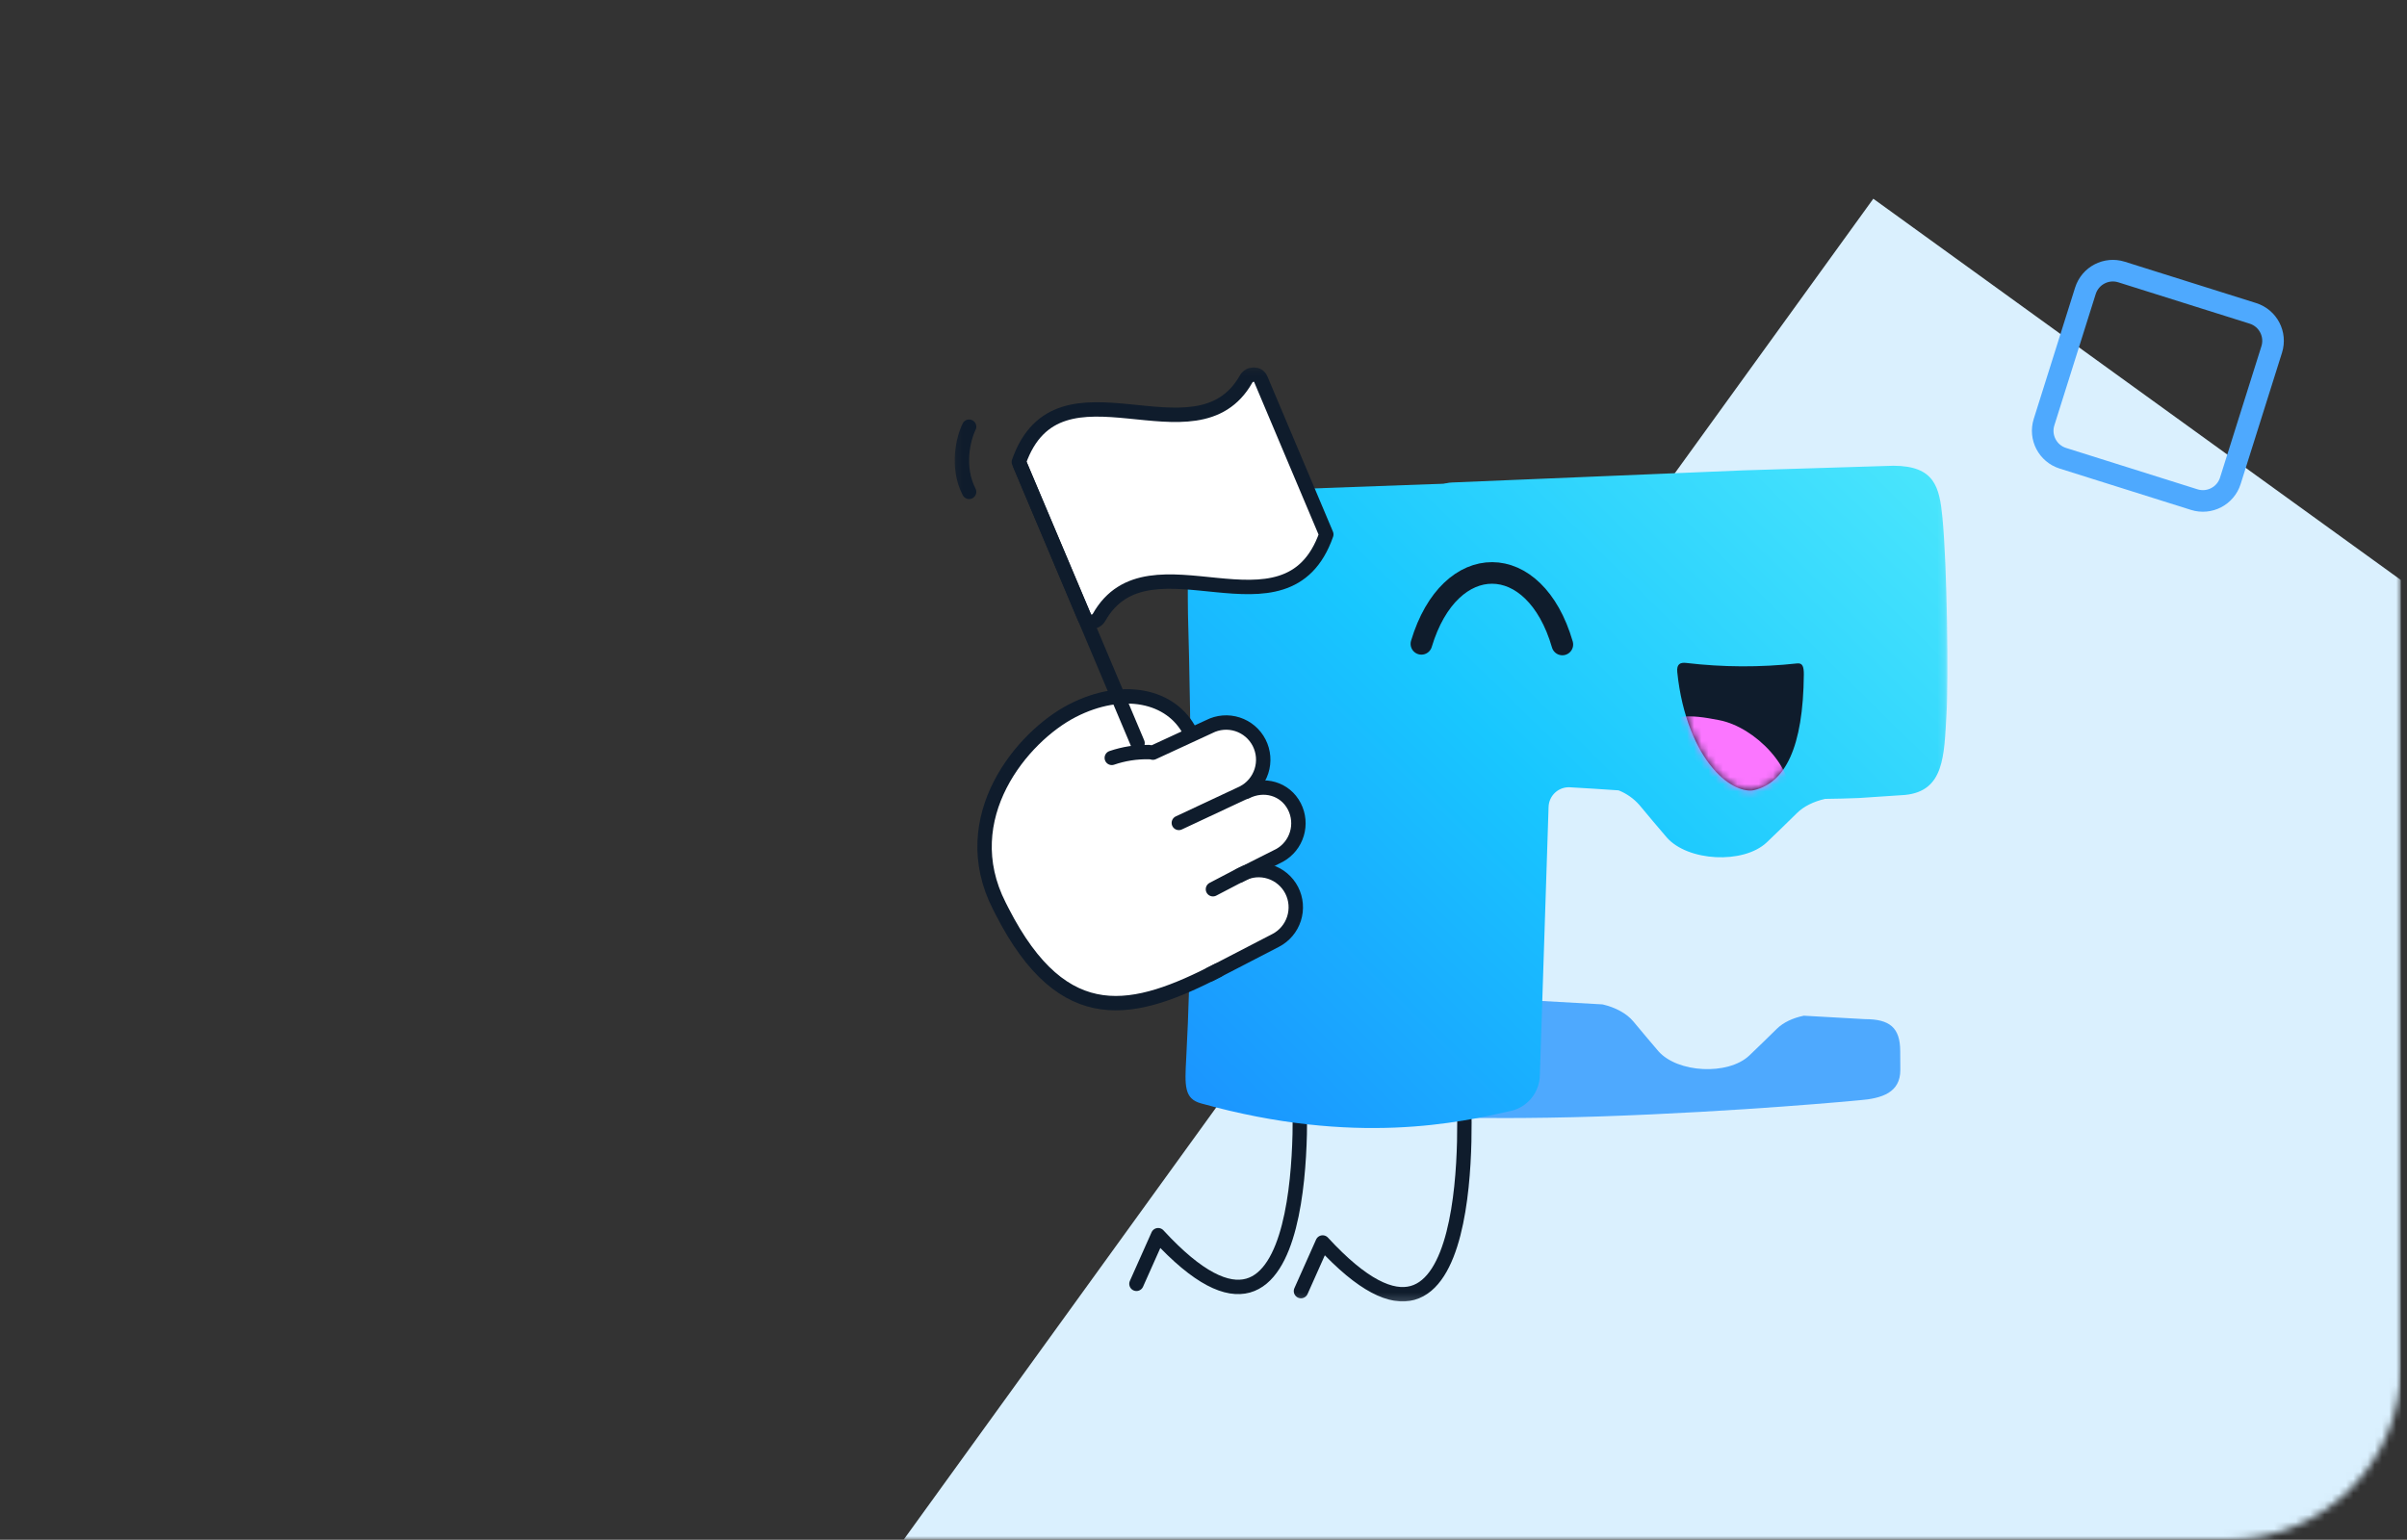
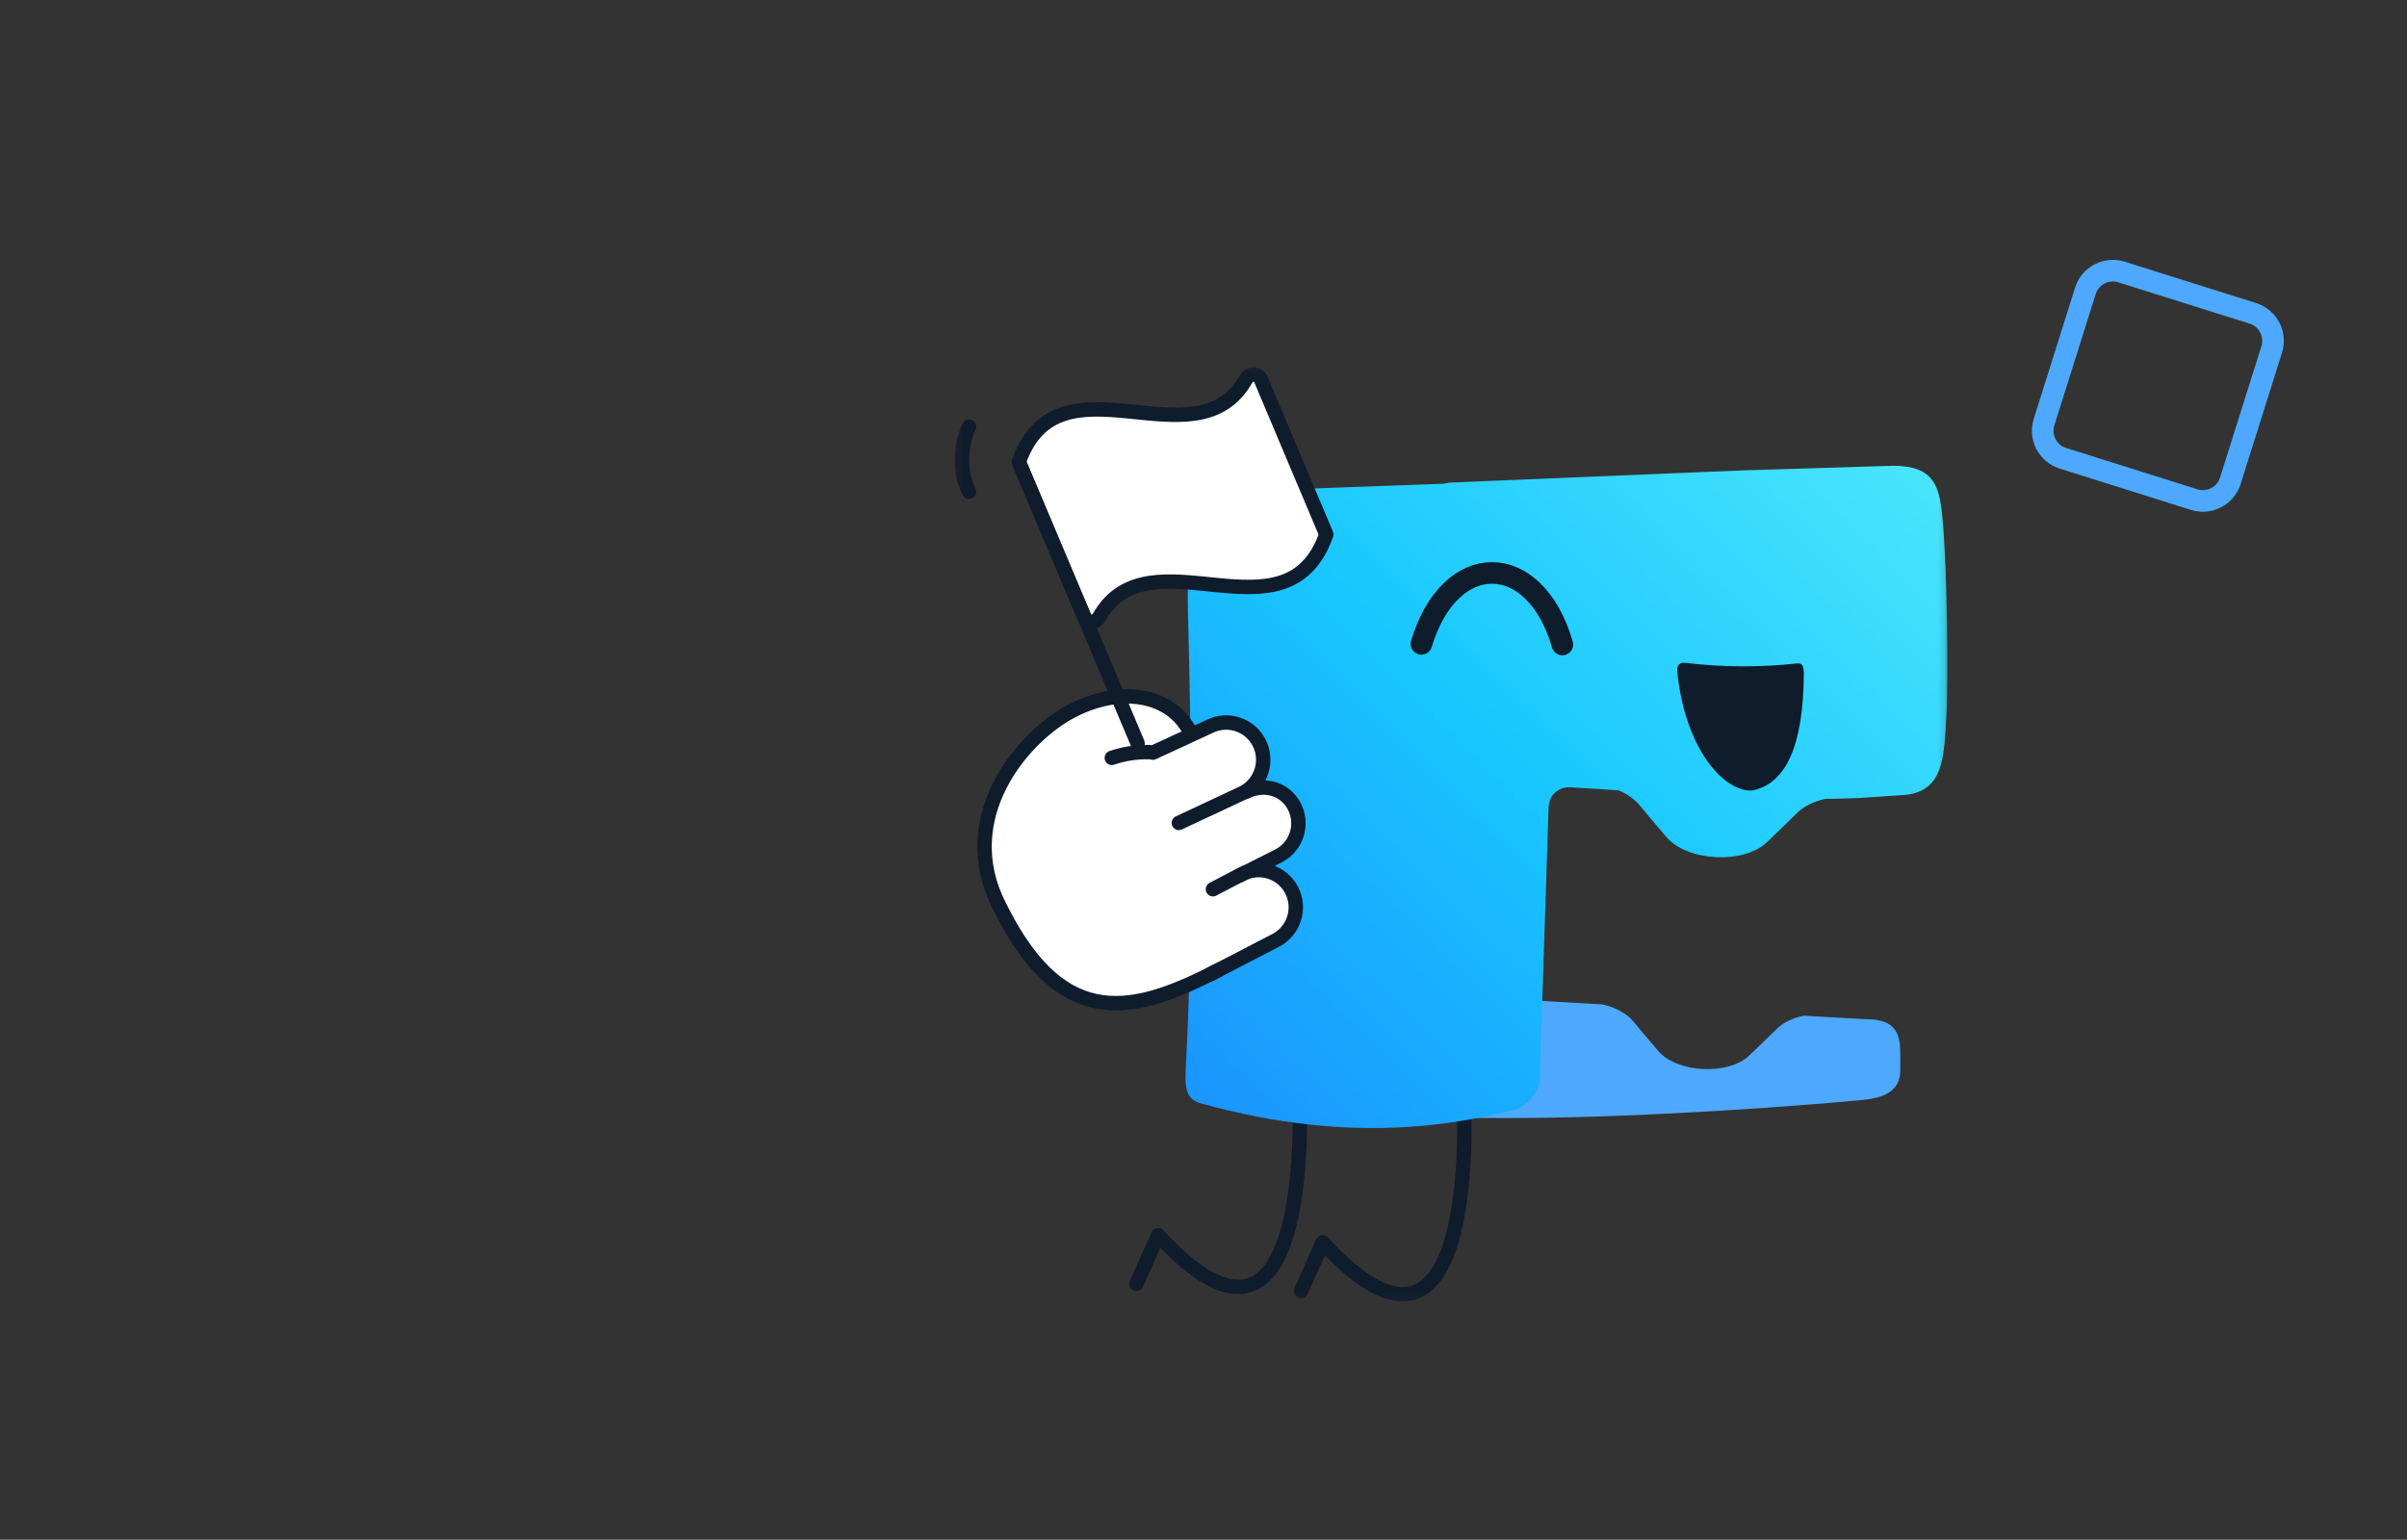
<svg xmlns="http://www.w3.org/2000/svg" width="336" height="215" viewBox="0 0 336 215" fill="none">
  <rect x="0" y="0" width="336" height="215" fill="#333333" stroke="none" />
  <g clip-path="url(#clip0_1_79)">
    <mask id="mask0_1_79" style="mask-type:alpha" maskUnits="userSpaceOnUse" x="0" y="0" width="336" height="215">
      <path d="M311.04 0.938H24.62C11.299 0.938 0.5 11.737 0.5 25.058V190.88C0.5 204.201 11.299 215 24.62 215H311.04C324.361 215 335.16 204.201 335.16 190.88V25.058C335.16 11.737 324.361 0.938 311.04 0.938Z" fill="white" />
    </mask>
    <g mask="url(#mask0_1_79)">
-       <path d="M261.5 27.75L112.581 233.755L246.288 330.41L395.207 124.405L261.5 27.75Z" fill="#DAF0FE" />
-     </g>
+       </g>
    <mask id="mask1_1_79" style="mask-type:luminance" maskUnits="userSpaceOnUse" x="133" y="51" width="139" height="131">
      <path d="M271.846 51.188H133.158V181.836H271.846V51.188Z" fill="white" />
    </mask>
    <g mask="url(#mask1_1_79)">
      <path d="M265.255 146.786C265.255 143.485 263.778 142.311 260.367 142.311L251.802 141.83C250.266 142.141 248.926 142.779 248.037 143.653C246.748 144.927 245.459 146.173 244.171 147.406C241.208 150.183 234.157 149.827 231.486 146.769C230.327 145.41 229.17 144.04 228.015 142.644C227.09 141.526 225.527 140.67 223.708 140.25L204.574 139.174L204.91 156.086C204.91 156.086 213.06 156.24 223.331 155.896C243.132 155.225 259.538 153.636 259.538 153.636C262.761 153.392 265.271 152.532 265.271 149.422L265.255 146.786Z" fill="#4EA9FE" />
      <path d="M181.35 151.705C181.35 151.705 184.112 196.862 161.669 172.479L158.641 179.268" stroke="#0F1C2C" stroke-width="2.01" stroke-linecap="round" stroke-linejoin="round" />
      <path d="M204.315 152.726C204.315 152.726 207.078 197.884 184.634 173.498L181.607 180.283" stroke="#0F1C2C" stroke-width="2.01" stroke-linecap="round" stroke-linejoin="round" />
      <path d="M271.147 72.254C270.735 68.003 270.06 65.06 264.327 65.035L243.312 65.682L202.695 67.372C202.132 67.39 201.58 67.528 201.075 67.775C200.569 68.023 200.122 68.376 199.763 68.81L199.749 68.826C198.62 70.243 197.485 71.632 196.349 73.01C193.734 76.116 186.691 76.591 183.681 73.874C182.37 72.664 181.059 71.442 179.748 70.191C178.886 69.372 177.62 68.777 176.168 68.477L168.88 68.77C168.798 68.77 166.236 68.631 166.038 70.435C165.67 73.758 165.833 85.776 165.833 85.776C165.833 85.823 166.959 122.484 165.59 147.726C165.38 151.603 165.28 153.426 167.665 154.075C189.212 160.088 203.887 156.718 210.932 155.118H210.954C212.063 154.853 213.055 154.23 213.778 153.344C214.499 152.458 214.912 151.358 214.952 150.215L216.171 112.673C216.183 112.296 216.269 111.925 216.426 111.581C216.583 111.238 216.806 110.931 217.083 110.676C217.36 110.42 217.684 110.223 218.038 110.096C218.392 109.968 218.768 109.913 219.143 109.933C221.165 110.043 223.459 110.195 225.944 110.363C227.057 110.804 228.05 111.503 228.843 112.401C230.113 113.937 231.388 115.442 232.664 116.935C235.601 120.291 243.364 120.692 246.615 117.637C248.032 116.281 249.45 114.906 250.868 113.509C251.799 112.594 253.182 111.912 254.773 111.553C256.353 111.536 257.919 111.496 259.469 111.434C259.781 111.421 265.579 111.036 265.921 111.003C271.418 110.469 271.371 105.523 271.716 99.826C272.011 94.91 271.815 79.108 271.147 72.254Z" fill="url(#paint0_linear_1_79)" />
      <path d="M204.912 87.251H174.127V68.537L204.299 67.441L204.912 87.251Z" fill="url(#paint1_linear_1_79)" />
      <path d="M177.146 132.288C178.478 131.603 179.485 130.417 179.944 128.987C180.404 127.557 180.28 126.004 179.598 124.667C179.094 123.68 178.313 122.863 177.351 122.318C176.389 121.773 175.29 121.522 174.188 121.599L175.624 120.86C181.948 117.574 181.992 115.168 180.693 112.621L180.274 111.862C178.539 108.664 174.956 110.968 172.982 111.08L174.649 110.585C175.833 109.317 177.17 106.455 175.77 103.722C174.37 100.979 170.308 100.084 167.576 101.485L165.931 102.156C160.007 94.996 152.472 97.77 148.988 99.672L148.583 99.88C146.226 101.093 144.129 102.759 142.414 104.785C140.697 106.81 139.396 109.156 138.583 111.687C137.77 114.217 137.461 116.883 137.675 119.534C137.889 122.184 138.621 124.767 139.829 127.132L140.345 128.139L141.523 130.453C143.609 134.51 147.209 137.574 151.536 138.976C155.865 140.377 160.569 140.004 164.624 137.936L164.648 137.923C165.601 137.953 166.547 137.739 167.395 137.303L177.146 132.288Z" fill="white" />
      <path d="M173.005 122.268L178.641 119.428C179.793 118.78 180.651 117.709 181.032 116.439C181.415 115.17 181.292 113.801 180.69 112.621C179.403 110.104 176.427 109.288 173.919 110.576" stroke="#0F1C2C" stroke-width="2.01" stroke-linecap="round" stroke-linejoin="round" />
      <path d="M166.147 102.233C163.519 97.039 156.674 95.65 149.694 99.239C142.714 102.828 133.197 114.15 139.497 126.497L139.874 127.238C148.528 144.181 158.446 141.436 170.01 135.497" stroke="#0F1C2C" stroke-width="2.01" stroke-linecap="round" stroke-linejoin="round" />
      <path d="M164.557 114.909L173.525 110.709C174.745 110.08 175.667 108.991 176.088 107.681C176.509 106.371 176.395 104.947 175.772 103.721C175.146 102.493 174.059 101.565 172.75 101.142C171.443 100.719 170.021 100.834 168.797 101.463L160.935 105.095" stroke="#0F1C2C" stroke-width="2.01" stroke-linecap="round" stroke-linejoin="round" />
      <path d="M168.894 136.068L178.066 131.32C179.289 130.689 180.213 129.596 180.634 128.281C181.056 126.966 180.939 125.537 180.31 124.309C179.68 123.085 178.59 122.162 177.282 121.743C175.974 121.322 174.553 121.441 173.332 122.071L169.319 124.169" stroke="#0F1C2C" stroke-width="2.01" stroke-linecap="round" stroke-linejoin="round" />
      <path d="M155.198 105.827C156.861 105.258 158.609 104.983 160.366 105.017L155.198 105.827Z" fill="white" />
      <path d="M155.198 105.827C156.861 105.258 158.609 104.983 160.366 105.017" stroke="#0F1C2C" stroke-width="2.01" stroke-linecap="round" stroke-linejoin="round" />
      <path d="M173.951 52.929C167.041 65.187 148.147 49.056 142.394 64.064C142.285 64.348 142.29 64.662 142.407 64.943L151.337 86.106C151.423 86.307 151.561 86.48 151.739 86.605C151.917 86.73 152.126 86.802 152.343 86.814C152.559 86.826 152.775 86.776 152.965 86.671C153.155 86.565 153.312 86.409 153.417 86.218C160.331 73.947 179.225 90.074 184.976 75.082C185.085 74.797 185.08 74.481 184.962 74.2L176.032 53.039C175.946 52.838 175.808 52.666 175.63 52.541C175.452 52.416 175.243 52.344 175.026 52.333C174.809 52.321 174.594 52.371 174.404 52.477C174.214 52.582 174.057 52.739 173.951 52.929Z" fill="white" />
      <path d="M173.945 52.927C166.963 65.299 147.766 48.727 142.224 64.514L151.38 86.205C151.728 87.029 152.956 87.026 153.421 86.205C160.402 73.836 179.599 90.405 185.141 74.621L175.985 52.927C175.638 52.097 174.409 52.102 173.945 52.927Z" stroke="#0F1C2C" stroke-width="2.01" stroke-linecap="round" stroke-linejoin="round" />
      <path d="M158.794 103.767L142.418 64.96" stroke="#0F1C2C" stroke-width="2.01" stroke-linecap="round" stroke-linejoin="round" />
      <path d="M235.389 92.571C234.6 92.477 234.018 92.681 234.136 93.851C234.765 100.031 236.869 104.677 239.108 107.277C241.337 109.962 243.717 110.599 244.806 110.34C249.191 109.329 251.716 104.381 251.802 94.173C251.802 93.146 251.659 92.553 250.88 92.636C245.73 93.202 240.534 93.18 235.389 92.571Z" fill="#0F1C2C" />
      <mask id="mask2_1_79" style="mask-type:alpha" maskUnits="userSpaceOnUse" x="234" y="92" width="18" height="19">
-         <path d="M235.393 92.57C234.603 92.476 234.021 92.68 234.14 93.85C234.769 100.03 236.873 104.676 239.112 107.276C241.341 109.961 243.721 110.598 244.81 110.339C249.195 109.328 251.72 104.38 251.805 94.172C251.805 93.145 251.663 92.552 250.884 92.635C245.734 93.201 240.538 93.179 235.393 92.57Z" fill="black" />
-       </mask>
+         </mask>
      <g mask="url(#mask2_1_79)">
        <path d="M229.908 103.681C232.217 99.228 236.023 99.792 239.991 100.56C245 101.528 250.663 107.308 249.988 112.338C249.541 115.919 246.333 119.513 244.811 120.901C241.153 124.648 237.193 124.115 234.313 120.757C231.401 117.528 229.564 111.471 229.408 107.138C229.273 103.535 229.805 103.911 229.908 103.681Z" fill="#FB76FF" />
      </g>
      <path d="M198.417 89.904C202.393 76.662 214.244 76.715 218.094 89.993" stroke="#0F1C2C" stroke-width="3.015" stroke-miterlimit="10" stroke-linecap="round" />
      <path d="M135.281 59.581C134.464 61.232 133.497 65.22 135.281 68.681" stroke="#0F1C2C" stroke-width="2.01" stroke-linecap="round" stroke-linejoin="round" />
    </g>
    <path d="M314.487 43.755L296.149 37.982C294.031 37.316 291.774 38.492 291.107 40.61L285.334 58.948C284.667 61.066 285.844 63.323 287.961 63.989L306.3 69.763C308.418 70.429 310.675 69.253 311.341 67.135L317.115 48.797C317.781 46.679 316.605 44.422 314.487 43.755Z" stroke="#4EA9FE" stroke-width="3.015" />
  </g>
  <defs>
    <linearGradient id="paint0_linear_1_79" x1="139.841" y1="169.651" x2="284.85" y2="21.97" gradientUnits="userSpaceOnUse">
      <stop stop-color="#1C7EFF" />
      <stop offset="0.35" stop-color="#19B5FF" />
      <stop offset="0.46" stop-color="#18C7FF" />
      <stop offset="0.53" stop-color="#23CDFE" />
      <stop offset="0.84" stop-color="#50E9FC" />
      <stop offset="1" stop-color="#62F3FB" />
    </linearGradient>
    <linearGradient id="paint1_linear_1_79" x1="119.524" y1="149.709" x2="264.533" y2="2.029" gradientUnits="userSpaceOnUse">
      <stop stop-color="#1C7EFF" />
      <stop offset="0.35" stop-color="#19B5FF" />
      <stop offset="0.46" stop-color="#18C7FF" />
      <stop offset="0.53" stop-color="#23CDFE" />
      <stop offset="0.84" stop-color="#50E9FC" />
      <stop offset="1" stop-color="#62F3FB" />
    </linearGradient>
    <clipPath id="clip0_1_79">
      <rect width="334.66" height="214.062" fill="white" transform="translate(0.5 0.938)" />
    </clipPath>
  </defs>
</svg>